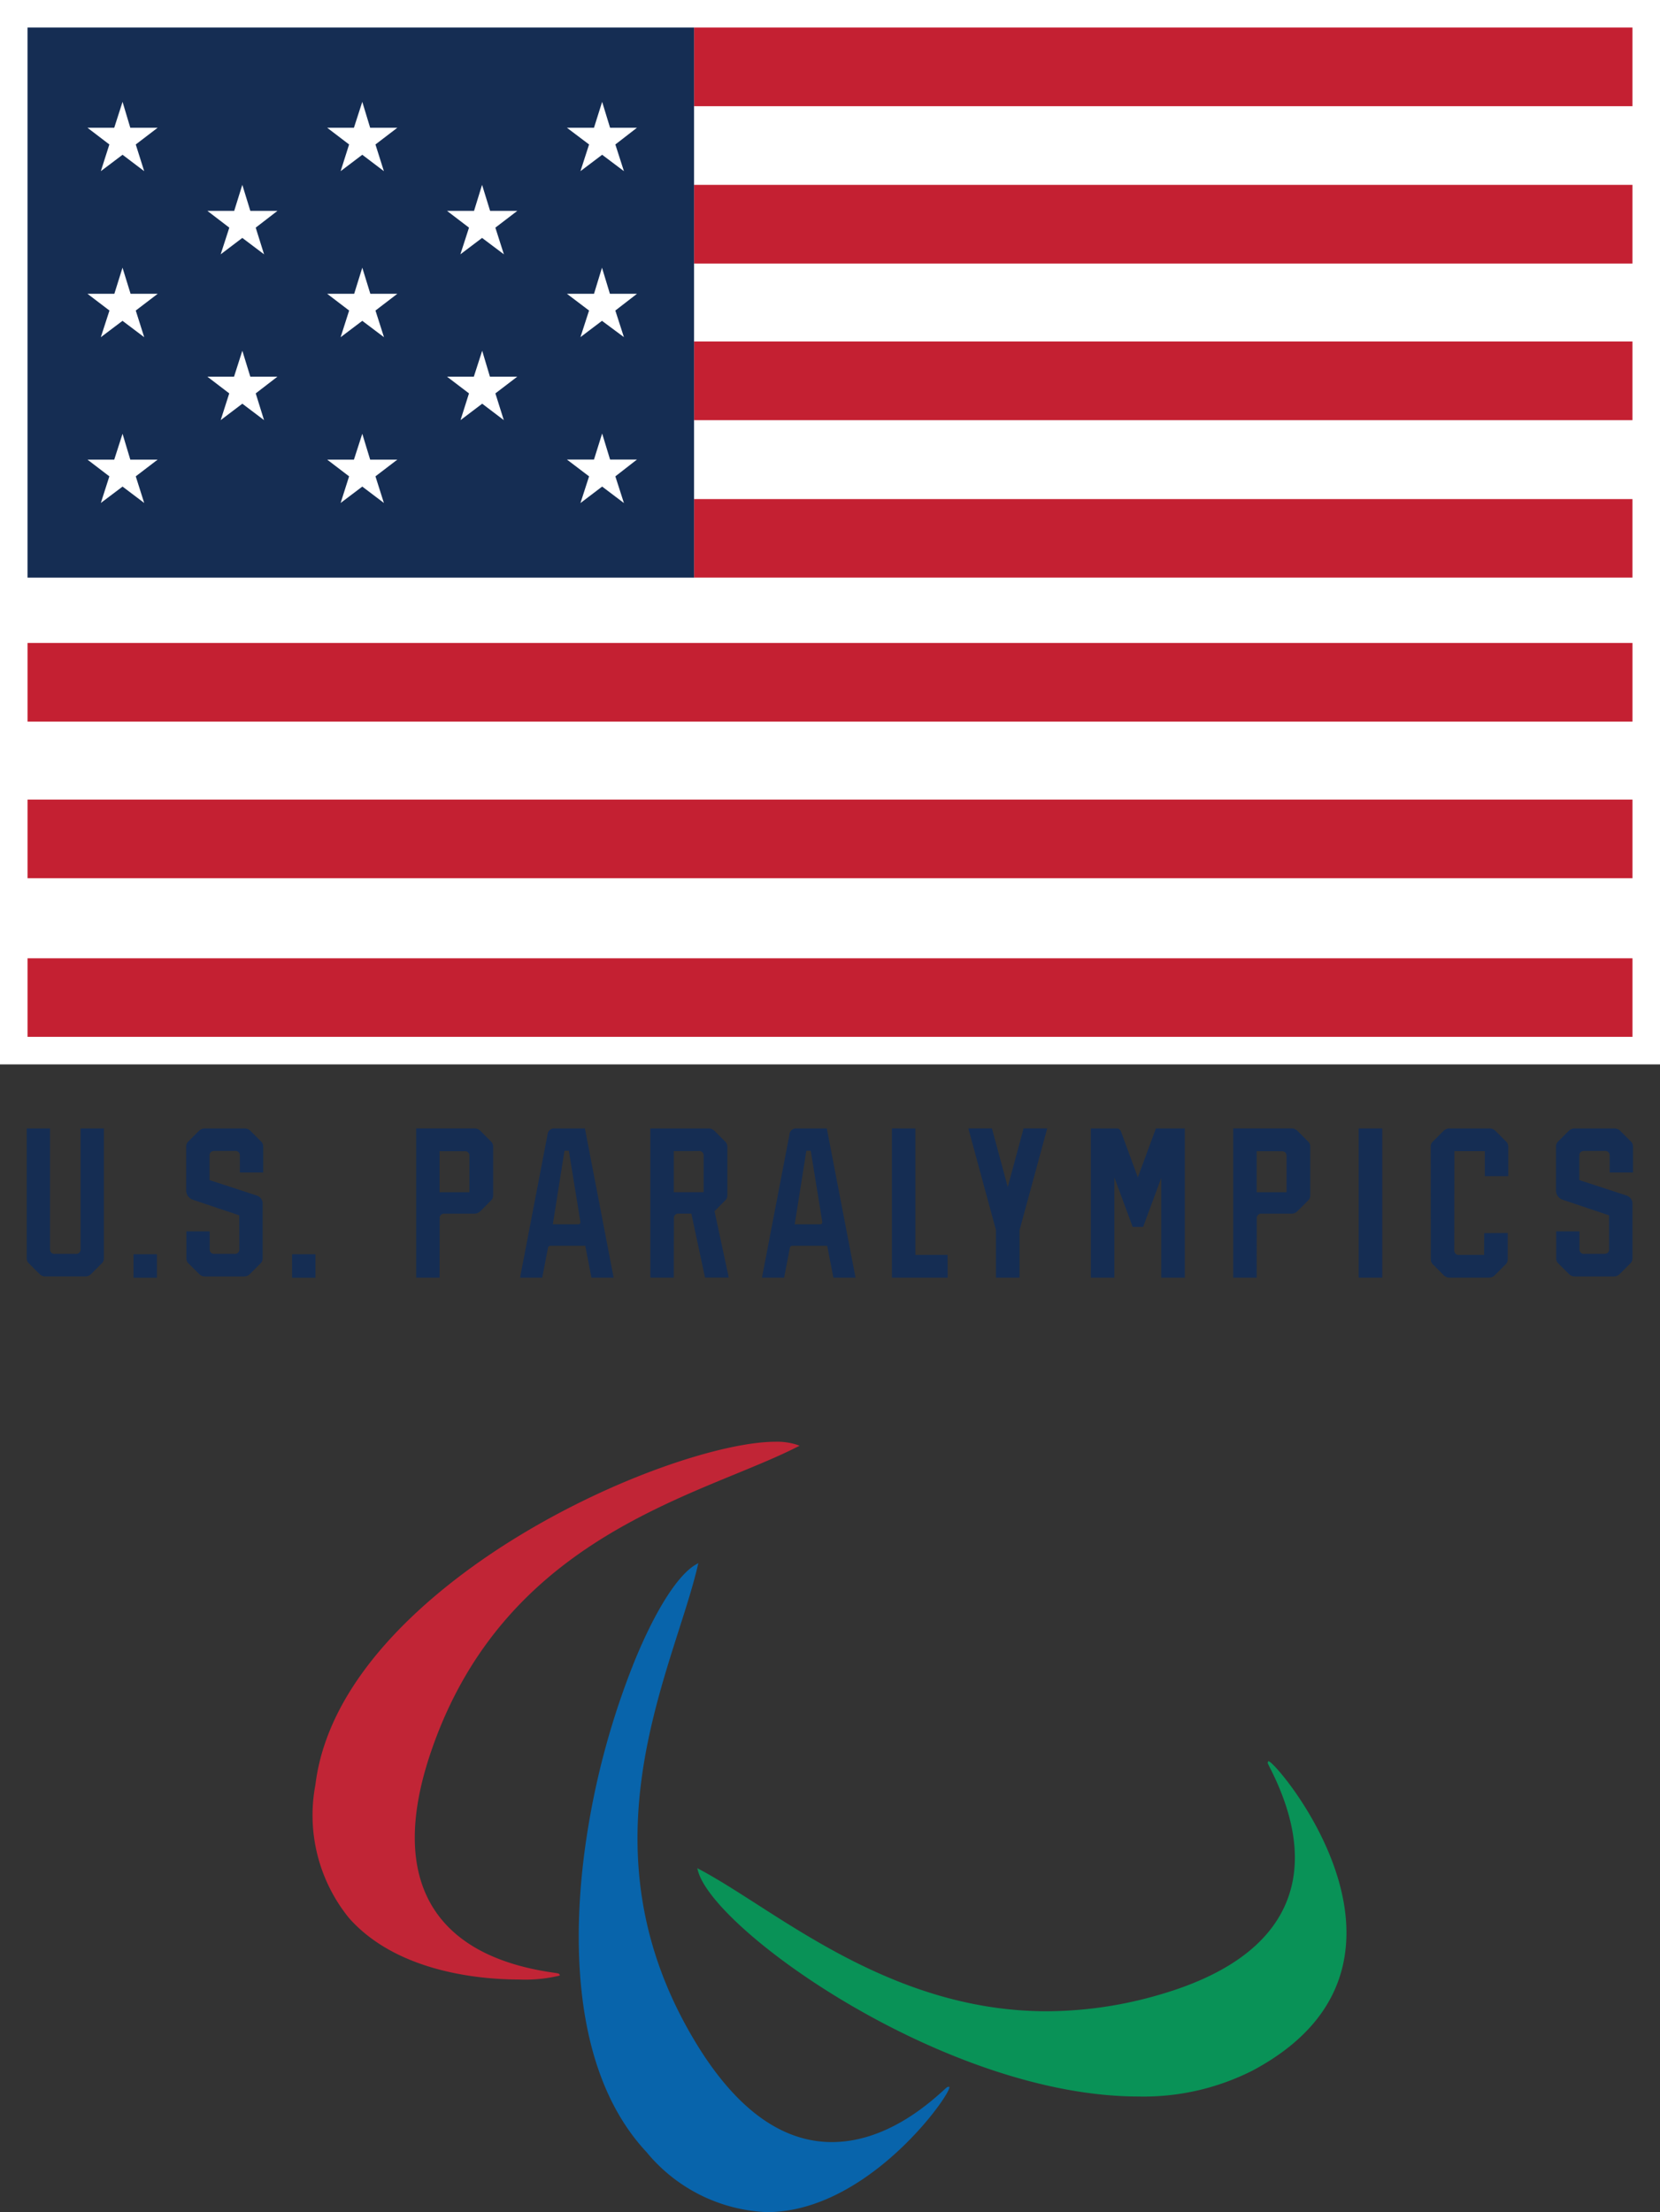
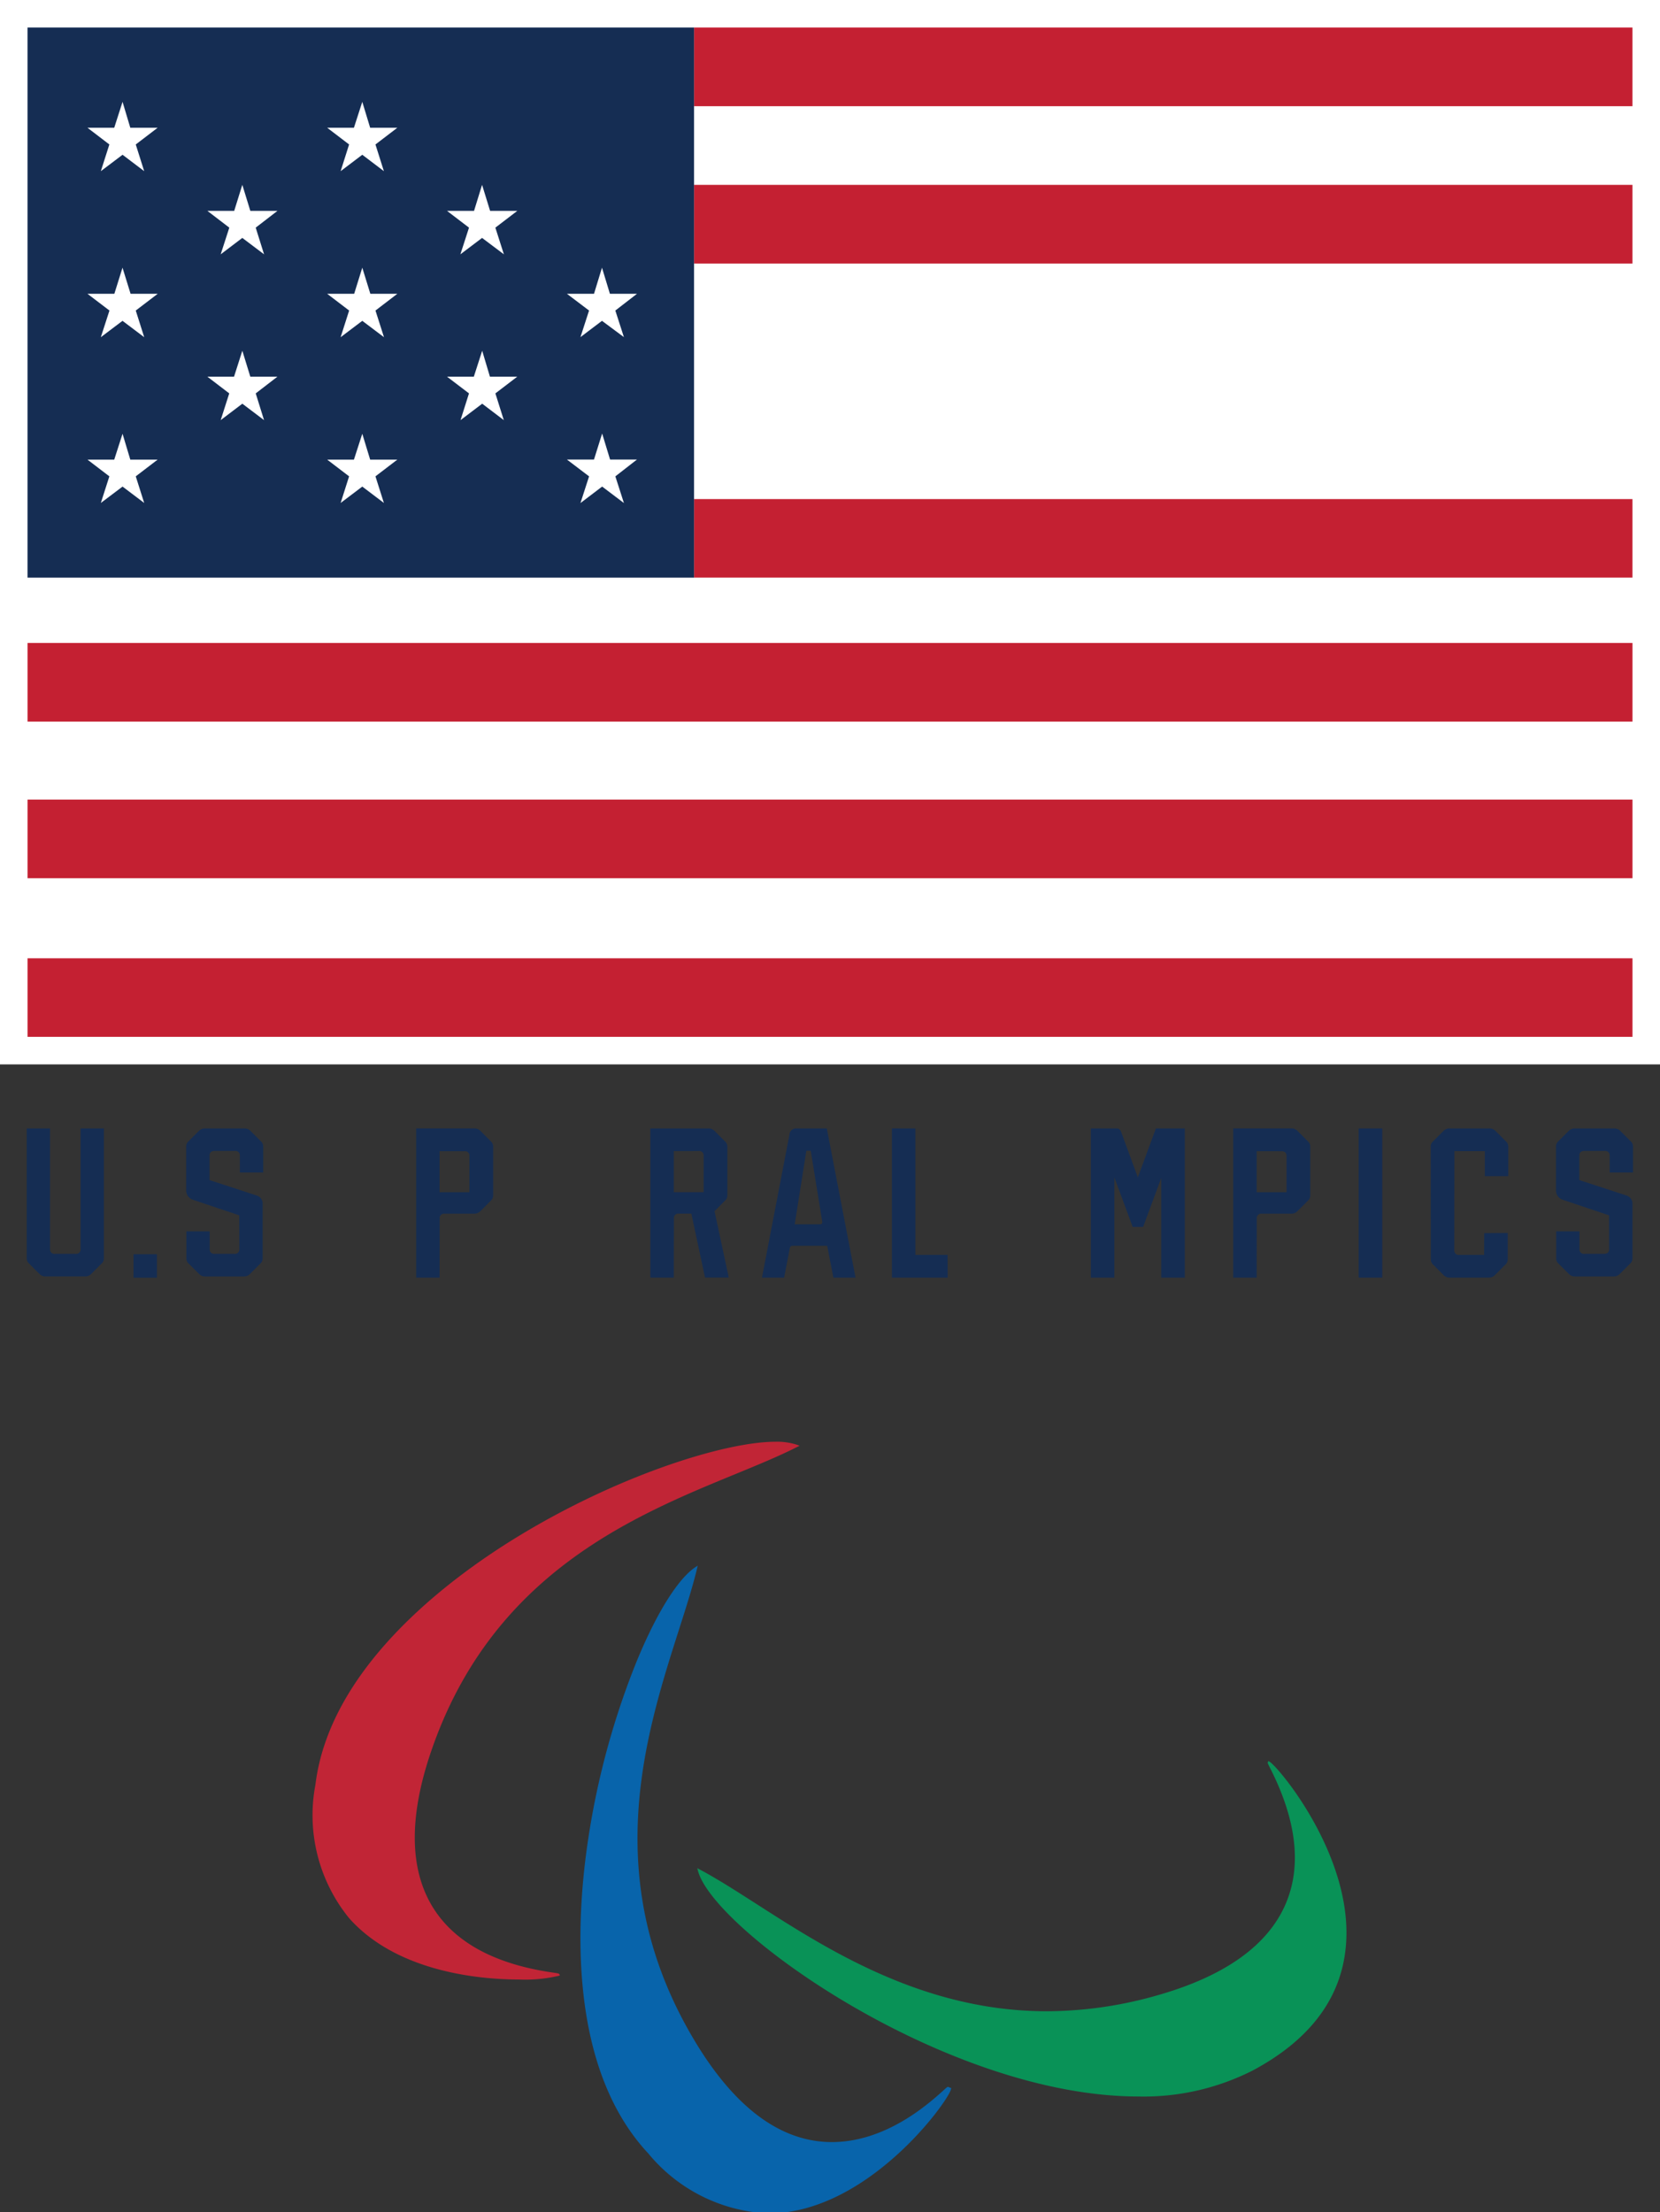
<svg xmlns="http://www.w3.org/2000/svg" width="82.44" height="109.816" viewBox="0 0 82.44 109.816">
  <rect x="0" y="0" width="82.44" height="109.816" fill="#333333" stroke="none" />
  <defs>
    <style>.a{fill:#fff;}.b{fill:#c42032;}.c{fill:#152d53;}.d{fill:#c12536;}.e{fill:#0864ab;}.f{fill:#099257;}</style>
  </defs>
  <rect class="a" x="0.092" y="0.092" width="82.254" height="52.654" />
  <rect class="a" x="1.367" y="1.367" width="79.707" height="50.107" />
  <path class="a" d="M131.089,70.505H51.382V20.398h79.707Zm1.367-51.472h-82.44v52.84h82.44v-52.84Z" transform="translate(-50.016 -19.033)" />
  <rect class="b" x="34.466" y="1.365" width="46.607" height="3.907" />
  <rect class="b" x="34.466" y="9.177" width="46.607" height="3.907" />
-   <rect class="b" x="34.466" y="16.952" width="46.607" height="3.907" />
  <rect class="b" x="34.466" y="24.776" width="46.607" height="3.898" />
  <rect class="b" x="1.367" y="31.919" width="79.707" height="3.905" />
  <rect class="b" x="1.367" y="39.693" width="79.707" height="3.903" />
  <rect class="b" x="1.367" y="47.572" width="79.707" height="3.9" />
  <rect class="c" x="1.366" y="1.365" width="33.102" height="27.311" />
  <polygon class="a" points="6.471 6.342 7.829 6.342 6.742 7.172 7.161 8.497 6.086 7.683 5.008 8.497 5.431 7.172 4.344 6.342 5.673 6.342 6.086 5.056 6.471 6.342" />
  <polygon class="a" points="6.485 14.585 7.832 14.585 6.742 15.416 7.162 16.74 6.084 15.927 5.007 16.74 5.436 15.416 4.344 14.585 5.679 14.585 6.084 13.289 6.485 14.585" />
  <polygon class="a" points="6.471 22.817 7.829 22.817 6.742 23.647 7.161 24.968 6.086 24.156 5.008 24.968 5.431 23.647 4.344 22.817 5.673 22.817 6.086 21.534 6.471 22.817" />
  <polygon class="a" points="18.383 6.342 19.733 6.342 18.646 7.172 19.065 8.497 17.992 7.683 16.917 8.497 17.337 7.172 16.249 6.342 17.577 6.342 17.992 5.056 18.383 6.342" />
  <polygon class="a" points="18.392 14.585 19.732 14.585 18.647 15.416 19.07 16.74 17.992 15.927 16.916 16.74 17.339 15.416 16.249 14.585 17.589 14.585 17.992 13.289 18.392 14.585" />
  <polygon class="a" points="18.383 22.817 19.733 22.817 18.646 23.647 19.065 24.968 17.992 24.156 16.917 24.968 17.337 23.647 16.249 22.817 17.577 22.817 17.992 21.534 18.383 22.817" />
-   <polygon class="a" points="30.298 6.342 31.633 6.342 30.56 7.172 30.986 8.497 29.904 7.683 28.827 8.497 29.255 7.172 28.155 6.342 29.499 6.342 29.904 5.056 30.298 6.342" />
  <polygon class="a" points="30.29 14.585 31.634 14.585 30.559 15.416 30.985 16.736 29.896 15.927 28.827 16.736 29.254 15.416 28.156 14.585 29.5 14.585 29.896 13.289 30.29 14.585" />
  <polygon class="a" points="30.298 22.813 31.633 22.813 30.56 23.648 30.986 24.973 29.904 24.155 28.827 24.973 29.255 23.648 28.155 22.813 29.499 22.813 29.904 21.521 30.298 22.813" />
  <polygon class="a" points="12.432 10.469 13.778 10.469 12.699 11.301 13.114 12.625 12.034 11.811 10.96 12.625 11.388 11.301 10.3 10.469 11.631 10.469 12.034 9.175 12.432 10.469" />
  <polygon class="a" points="12.431 18.699 13.778 18.699 12.7 19.529 13.113 20.856 12.035 20.041 10.96 20.856 11.385 19.529 10.298 18.699 11.623 18.699 12.035 17.412 12.431 18.699" />
  <polygon class="a" points="24.34 10.469 25.69 10.469 24.601 11.301 25.024 12.625 23.941 11.811 22.864 12.625 23.292 11.301 22.201 10.469 23.542 10.469 23.941 9.175 24.34 10.469" />
  <polygon class="a" points="24.331 18.699 25.689 18.699 24.602 19.529 25.02 20.856 23.947 20.041 22.871 20.856 23.291 19.529 22.2 18.699 23.532 18.699 23.947 17.412 24.331 18.699" />
  <path class="c" d="M54.018,81.047a.215.215,0,0,1-.247.229H52.748a.215.215,0,0,1-.247-.229V75.053H51.344v6.438a.349.349,0,0,0,.132.283c.096.097.439.443.49.49a.405.405,0,0,0,.318.134h1.955a.416.416,0,0,0,.318-.134c.047-.047.392-.392.488-.49a.347.347,0,0,0,.13-.283V75.053H54.018Z" transform="translate(-50.016 -19.033)" />
  <path class="c" d="M62.467,75.185a.407.407,0,0,0-.318-.132H60.203a.404.404,0,0,0-.318.132c-.05.049-.394.392-.49.491a.346.346,0,0,0-.132.283v2.169a.487.487,0,0,0,.323.46c.116.04,2.313.778,2.313.778l.004,1.681a.216.216,0,0,1-.248.229h-.978a.216.216,0,0,1-.248-.229V80.16H59.272v1.332a.351.351,0,0,0,.129.283c.071.071.403.401.491.49a.408.408,0,0,0,.318.134h1.912a.41.41,0,0,0,.318-.134c.049-.047.394-.392.49-.49a.352.352,0,0,0,.13-.283V78.813a.417.417,0,0,0-.304-.432c-.128-.045-2.334-.764-2.334-.764V76.399c0-.136.075-.229.248-.229h1.012a.215.215,0,0,1,.246.229v.84h1.158V75.96a.345.345,0,0,0-.13-.283c-.094-.099-.443-.443-.49-.491" transform="translate(-50.016 -19.033)" />
  <path class="c" d="M130.495,75.185a.406.406,0,0,0-.318-.132h-1.946a.407.407,0,0,0-.318.132c-.05.049-.394.392-.49.491a.346.346,0,0,0-.132.283v2.169a.487.487,0,0,0,.323.46c.116.04,2.313.778,2.313.778l.004,1.681c0,.136-.075.229-.248.229h-.978a.216.216,0,0,1-.248-.229V80.16h-1.157v1.332a.351.351,0,0,0,.129.283c.071.071.403.401.491.49a.408.408,0,0,0,.318.134H130.15a.41.41,0,0,0,.318-.134c.049-.047.394-.392.49-.49a.352.352,0,0,0,.13-.283V78.813a.417.417,0,0,0-.304-.432c-.128-.045-2.334-.764-2.334-.764V76.399c0-.136.075-.229.248-.229h1.012a.215.215,0,0,1,.246.229v.84h1.158V75.96a.345.345,0,0,0-.13-.283c-.094-.099-.443-.443-.49-.491" transform="translate(-50.016 -19.033)" />
-   <path class="c" d="M79.065,75.052H77.556a.322.322,0,0,0-.346.295c-.024.127-1.366,7.112-1.366,7.112H76.945s.262-1.36.279-1.446c.016-.087.04-.137.151-.137h1.707l.307,1.584h1.101Zm-.352,4.759H77.471l.578-3.651h.217s.552,3.393.568,3.488,0,.163-.121.163" transform="translate(-50.016 -19.033)" />
  <path class="c" d="M91.078,75.052H89.568a.322.322,0,0,0-.344.295c-.024.127-1.366,7.112-1.366,7.112h1.099s.264-1.36.28-1.446c.017-.087.04-.137.153-.137h1.707l.307,1.584H92.504Zm-.352,4.759H89.484l.577-3.651H90.28s.55,3.393.566,3.488c.017.096.002.163-.12.163" transform="translate(-50.016 -19.033)" />
  <path class="c" d="M86.208,82.455l-.707-3.299a.062.062,0,0,1,.014-.009c.047-.05.396-.398.491-.497a.347.347,0,0,0,.132-.285V75.968a.351.351,0,0,0-.132-.288c-.096-.097-.445-.445-.493-.493a.409.409,0,0,0-.32-.134H82.314V82.457h1.163l.005-2.943a.218.218,0,0,1,.25-.233h.618l.679,3.174Zm-2.731-4.239V76.178l1.236-.004a.218.218,0,0,1,.248.233v1.809Z" transform="translate(-50.016 -19.033)" />
  <path class="c" d="M124.297,75.186a.41.41,0,0,0-.321-.134h-1.964a.405.405,0,0,0-.318.134c-.049.049-.399.396-.495.493a.352.352,0,0,0-.13.288l.005,4.231v1.344a.355.355,0,0,0,.132.286c.069.071.403.405.493.495a.41.41,0,0,0,.321.134h1.927a.406.406,0,0,0,.32-.134c.05-.049.398-.396.493-.495a.357.357,0,0,0,.134-.286V80.242l-1.169.009-.004,1.078h-1.231a.218.218,0,0,1-.25-.233l.005-4.917,1.511.002v1.238H124.92V75.968a.353.353,0,0,0-.132-.288c-.094-.097-.444-.445-.491-.493" transform="translate(-50.016 -19.033)" />
  <polygon class="c" points="44.295 56.018 44.295 63.425 47.065 63.425 47.059 62.295 45.459 62.295 45.459 56.02 44.295 56.018" />
  <rect class="c" x="67.476" y="56.02" width="1.17" height="7.405" />
  <path class="c" d="M114.955,75.678c-.096-.099-.445-.446-.493-.495a.415.415,0,0,0-.32-.132h-2.881L111.26,82.46h1.165l.005-2.943a.218.218,0,0,1,.248-.233l1.464-.002a.406.406,0,0,0,.32-.136c.049-.047.398-.394.493-.493a.35.35,0,0,0,.132-.286V75.965a.35.35,0,0,0-.132-.287m-2.53,2.54V76.182l1.234.002c.174,0,.25.094.25.231v1.804Z" transform="translate(-50.016 -19.033)" />
  <path class="c" d="M74.377,75.678c-.096-.099-.445-.446-.493-.495a.415.415,0,0,0-.32-.132H70.683V82.46h1.163l.005-2.943a.218.218,0,0,1,.25-.233l1.462-.002a.412.412,0,0,0,.321-.136c.047-.047.396-.394.491-.493a.35.35,0,0,0,.132-.286V75.965a.35.35,0,0,0-.132-.287m-2.53,2.54V76.182l1.236.002a.216.216,0,0,1,.248.231v1.804Z" transform="translate(-50.016 -19.033)" />
-   <polygon class="c" points="52.007 56.018 50.834 56.018 50.048 58.928 49.263 56.018 48.091 56.018 49.461 61.058 49.461 63.427 50.633 63.427 50.633 61.07 52.007 56.018" />
  <path class="c" d="M108.592,75.052h-1.17l-.898,2.429-.842-2.29V75.19a.22.22,0,0,0-.201-.137h-1.292V82.458h1.17V77.485l.91,2.457h.517l.9-2.436v4.952h1.17V75.052Z" transform="translate(-50.016 -19.033)" />
  <rect class="c" x="6.631" y="62.264" width="1.163" height="1.165" />
-   <rect class="c" x="14.504" y="62.264" width="1.163" height="1.165" />
  <path class="d" d="M89.606,90.759a3.197,3.197,0,0,0-1.089-.153c-2.5,0-7.888,1.684-12.948,4.808-3.391,2.091-9.185,6.463-9.889,12.22a8.092,8.092,0,0,0,1.672,6.619c2.438,2.752,6.707,3.049,8.43,3.049a7.376,7.376,0,0,0,1.983-.184l.059-.026-.035-.057c-.021-.033-.054-.04-.332-.08-2.881-.418-4.884-1.512-5.956-3.256-1.149-1.877-1.181-4.461-.092-7.671,2.999-8.836,10.02-11.719,15.144-13.823,1.123-.462,2.184-.898,3.058-1.344l.115-.057Z" transform="translate(-50.016 -19.033)" />
-   <path class="e" d="M97.1,122.631c-.038,0-.064.023-.252.195-.698.627-2.825,2.546-5.518,2.546-2.499,0-4.77-1.658-6.753-4.924-4.843-7.982-2.533-15.217-.846-20.501.368-1.151.715-2.236.936-3.188l.029-.127-.113.064c-.886.503-1.985,2.217-3.014,4.702a39.098,39.098,0,0,0-2.422,8.845c-.609,3.997-1.028,11.344,2.98,15.629a8.171,8.171,0,0,0,5.963,2.978h.002c4.87,0,8.867-5.461,9.062-6.145l.021-.073Z" transform="translate(-50.016 -19.033)" />
+   <path class="e" d="M97.1,122.631c-.038,0-.064.023-.252.195-.698.627-2.825,2.546-5.518,2.546-2.499,0-4.77-1.658-6.753-4.924-4.843-7.982-2.533-15.217-.846-20.501.368-1.151.715-2.236.936-3.188c-.886.503-1.985,2.217-3.014,4.702a39.098,39.098,0,0,0-2.422,8.845c-.609,3.997-1.028,11.344,2.98,15.629a8.171,8.171,0,0,0,5.963,2.978h.002c4.87,0,8.867-5.461,9.062-6.145l.021-.073Z" transform="translate(-50.016 -19.033)" />
  <path class="f" d="M113.063,106.487l-.054-.033-.029.061c-.014.038-.002.066.123.311,1.315,2.596,1.568,4.867.752,6.746-.877,2.021-2.971,3.528-6.228,4.476a20.146,20.146,0,0,1-5.627.83c-6.114,0-10.896-3.068-14.384-5.306-1.023-.656-1.99-1.276-2.855-1.735l-.116-.061.033.125c.774,2.967,12.347,11.208,21.878,11.208a11.956,11.956,0,0,0,5.671-1.29c3.009-1.604,4.575-3.834,4.654-6.622.121-4.266-3.355-8.426-3.817-8.71" transform="translate(-50.016 -19.033)" />
</svg>